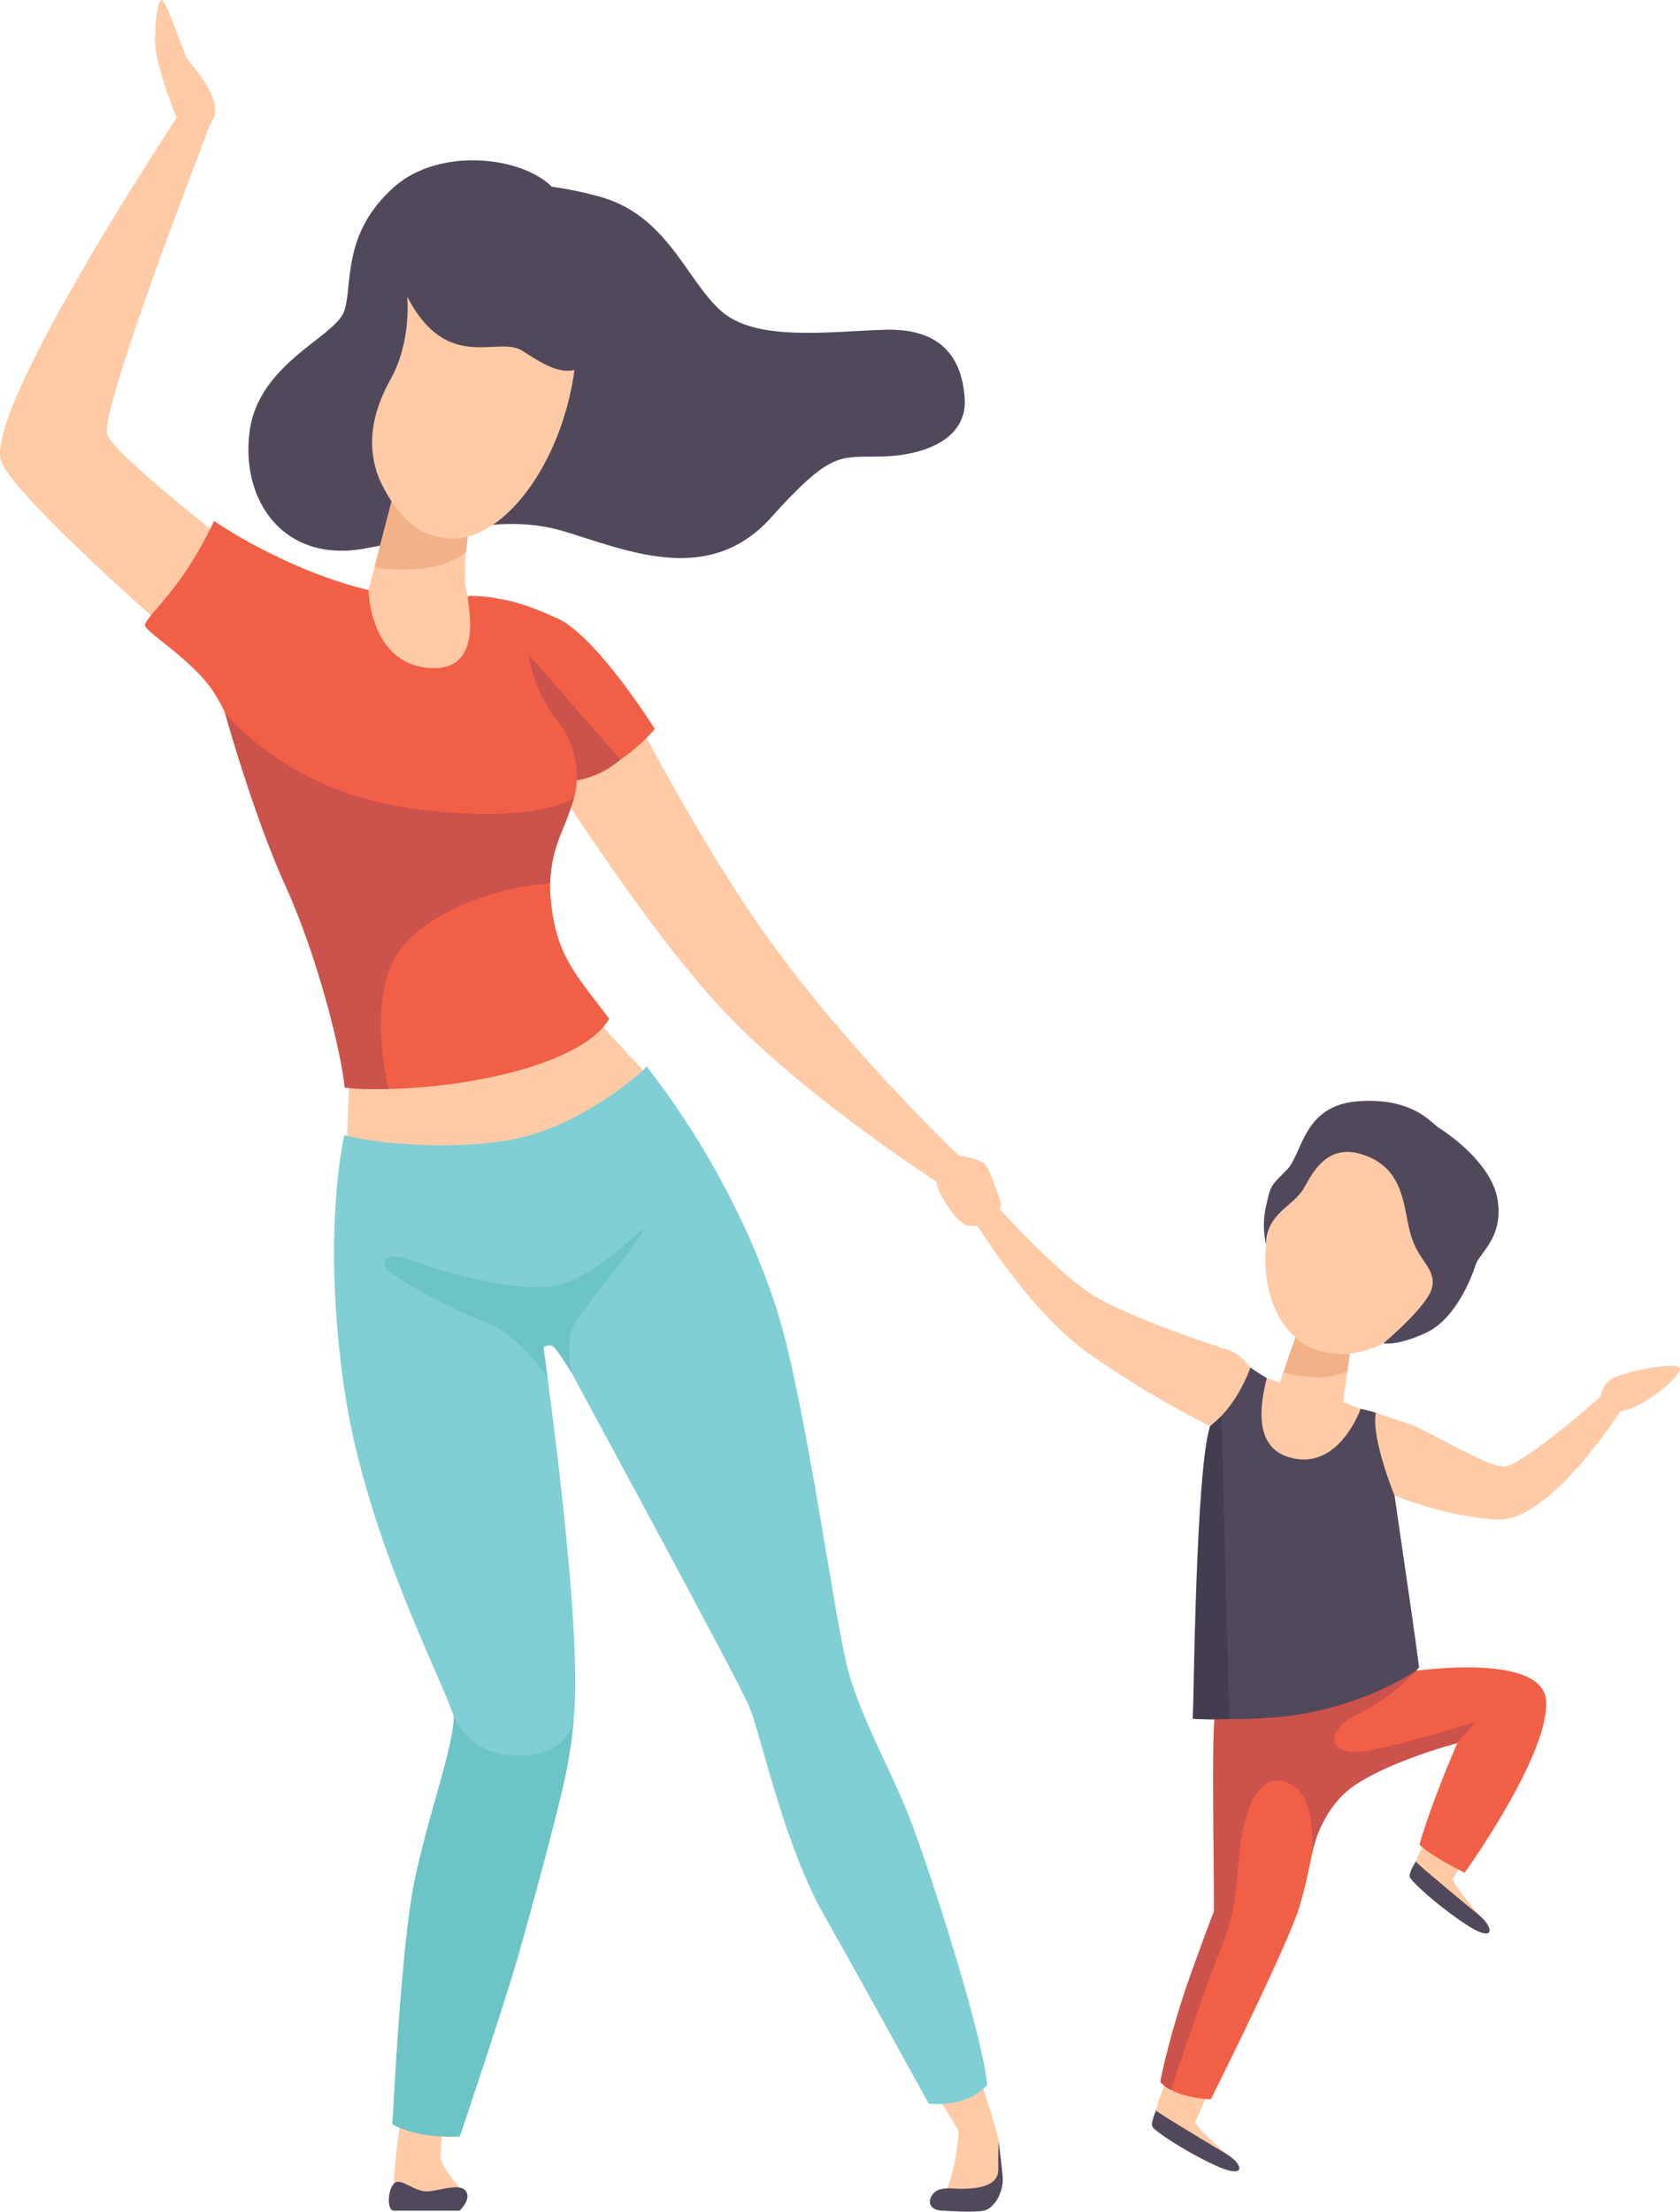
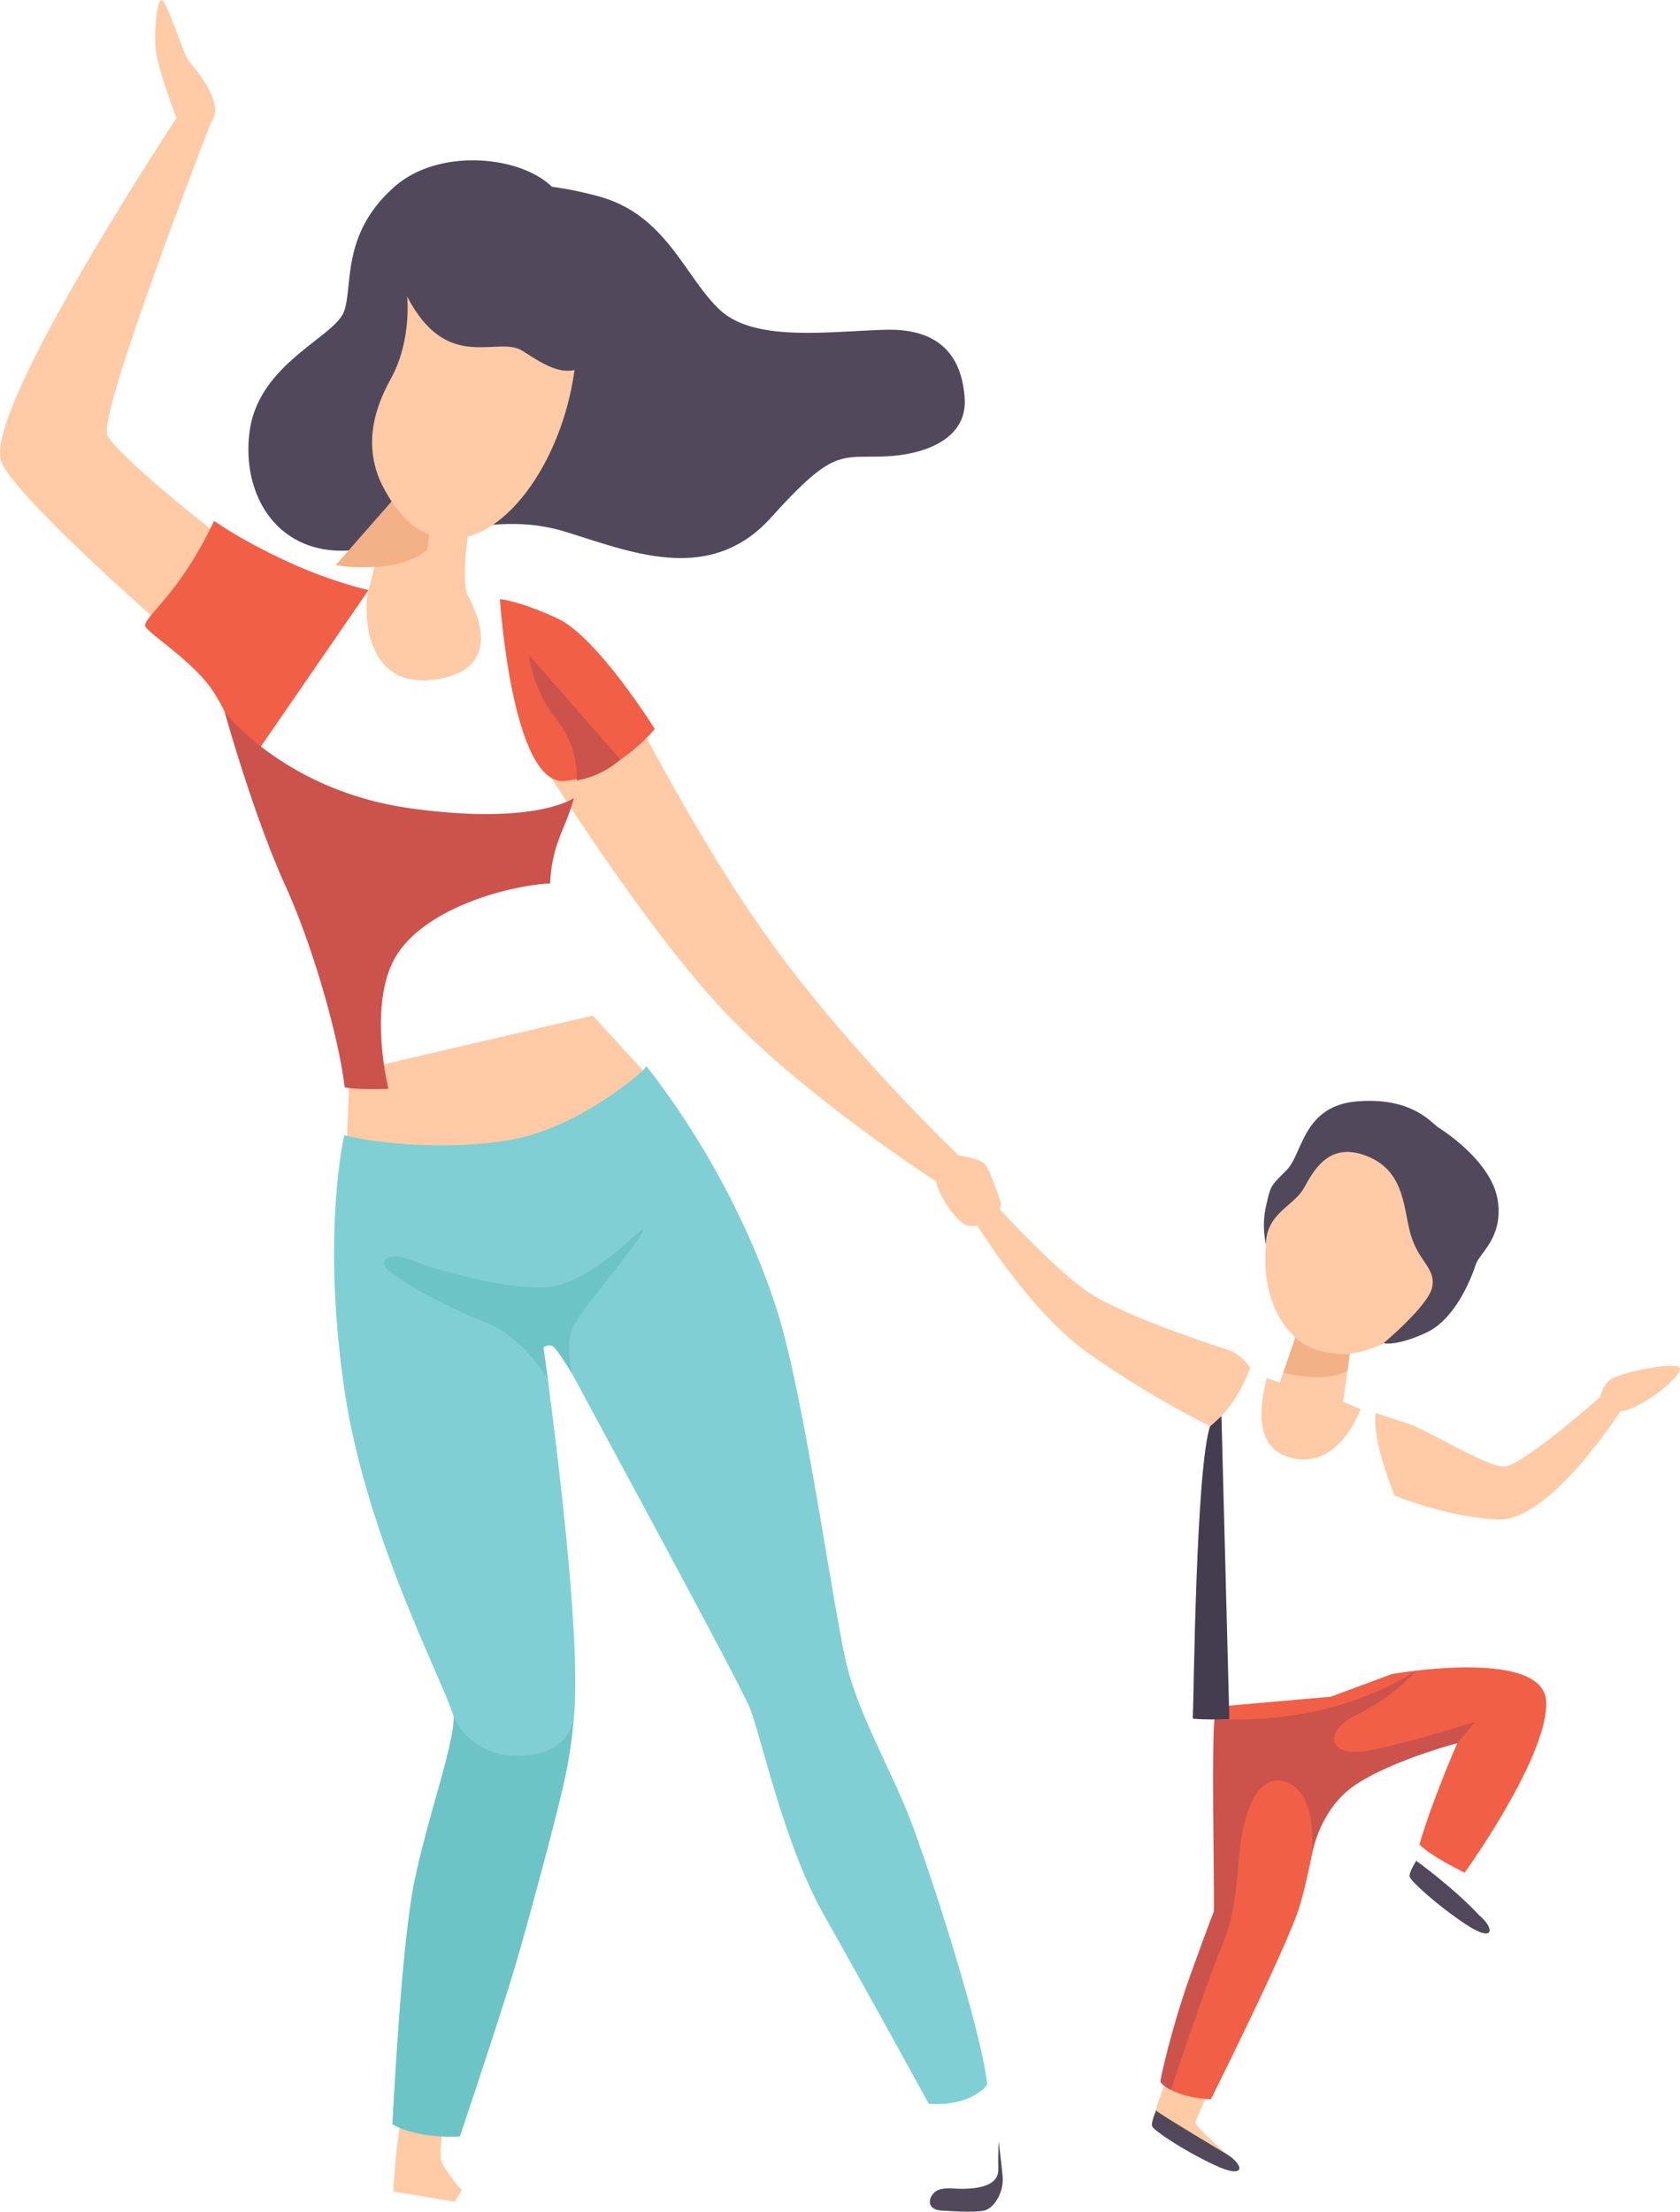
<svg xmlns="http://www.w3.org/2000/svg" viewBox="0 0 850.91 1119.64">
  <title>Asset 4</title>
  <path d="M585.73,1068s-3.05,6.62-2.08,8.58,14.7,11.52,31.28,19.35,15.18-.12,6.37-5.42C606.88,1078.94,585.73,1068,585.73,1068Z" style="fill:#51495b" />
  <path d="M596.28,1041.31s-12.09,25.69-10.4,27.38,35.42,21.83,35.42,21.83-16.6-14.6-15.87-16.27,7.68-17.75,7.68-17.75Z" style="fill:#ffcaa6" />
  <path d="M717.34,942s-4,6.1-3.33,8.18,12.83,13.57,28.06,23.77,15,2.14,7.1-4.4C736.64,956,717.34,942,717.34,942Z" style="fill:#51495b" />
-   <path d="M731.75,917.17S716,940.78,717.4,942.7s31.77,26.86,31.77,26.86-14.24-16.91-13.27-18.45,10.24-16.42,10.24-16.42Z" style="fill:#ffcaa6" />
  <path d="M705,847.48s77.17-13.68,78.13,14.12-41.3,86.4-41.3,86.4-16.19-7.76-22.88-14.2c6.38-22.23,19.21-51.43,19.21-51.43s-35.72,9.36-51,19.9a56.53,56.53,0,0,0-20.39,25s0-65.64,0-65.64Z" style="fill:#f15f46" />
  <path d="M615,864.13s1.7,97.54,0,104.56-16.69,35.21-27.32,85.15c7.65,8.59,25.61,8.88,25.61,8.88s33.44-66.72,43.3-92.86S677.1,858.67,677.1,858.67Z" style="fill:#f15f46" />
  <path d="M314.24,347.87s39.54,80.37,81.64,136.49S489,588.23,489,588.23l-8.3,14.13s-70.79-44.65-114.16-90.57S266.64,374,266.64,374Z" style="fill:#ffcaa6" />
  <path d="M109.25,269.88S59.5,231,54.4,220.34,106.79,62.17,106.79,62.17L92,55.79S-7,204.83.4,232.89c4.09,15.41,78.24,80.57,78.24,80.57S109.25,292,109.25,269.88Z" style="fill:#ffcaa6" />
  <path d="M488.6,201.59c-1.37-20.24-11.66-35.34-39.8-34.65s-66.22,6.52-84.06-9.95S337.64,108.61,303,99.35a182.68,182.68,0,0,0-23.52-4.82c-15.4-15.37-57.1-20.25-80.1.36-26.42,23.67-20.58,49.06-25,62.44s-43.58,26.42-48,61.42,17.5,66.21,58,59,69.3-18.53,101.9-8.58,73.07,27.45,104.3-7.2,34.65-30.2,56.61-30.88S490,221.83,488.6,201.59Z" style="fill:#51495b" />
  <path d="M186.68,298.69l13-50.09,37.43,21.27s-3.74,24.93,0,31.9S256.21,338.94,220.3,344,183.9,309.37,186.68,298.69Z" style="fill:#ffcaa6" />
  <path d="M202.63,1074.76s-2,14.29-2.57,22.48-.86,12.18-.86,12.18l31.12,5.14,3.53-5.83s-10.29-11.49-10.63-16.3.86-13.55.86-13.55Z" style="fill:#ffcaa6" />
-   <path d="M471.45,1056.06s13.2,20.42,13.89,22.65-2.63,27.53-8.06,33.28c13.89,3.6,27.27.68,28.39-6.61s.51-16.55.08-21.35-9.43-31.91-9.43-31.91Z" style="fill:#ffcaa6" />
  <path d="M300.22,514.15,328.48,545s-18.18,30.82-68.28,42.57-84.48-9.76-84.48-9.76l1.33-35Z" style="fill:#ffcaa6" />
  <path d="M183.43,172.91c-6.33,47,11.62,95.63,41.31,99.63s59.88-38.15,66.22-85.13-13.59-81-43.28-85S189.77,125.93,183.43,172.91Z" style="fill:#ffcaa6" />
-   <path d="M186.68,298.69s.34,37.05,30.53,39.45,18.26-36,19.94-36.37,18.15.35,19.52,3.44,11,36.71,18.18,47.34,17.76,24.71,17.29,42.55S276.57,424.26,278.86,454s13.26,39.8,29.73,61.76c-16,27-92.86,38.88-134,34.77C176.39,514.84,130.64,416,122,379.43s38.42-83.26,40.71-83.26S186.68,298.69,186.68,298.69Z" style="fill:#f15f46" />
  <path d="M174.39,574.68s40.36,10.53,81.15,5.67c7.1,27.95,17.29,84.67,17.29,84.67S294.52,811.07,291,865.36,232.9,1081.5,232.9,1081.5s-19.48.6-34.12-6.08c1.33-23.09,5.66-95.57,13.3-129.6s18.92-62.94,18.26-74.18-44.42-89.13-56-168.74S174.39,574.68,174.39,574.68Z" style="fill:#80cfd4" />
  <path d="M275.15,681.3s5.78-2.86,9.1,3.79,89.68,165.18,95.45,179.36,17.29,69.18,37.69,105.1,53,95.43,53,95.43,19.47,2.37,29.66-9.6c-3.08-28.65-29.93-110.89-39.24-134.83s-24-49.22-31-74-21.73-137.91-36.36-183.58-39.91-90-66.07-123.27c-7.54,11.53-44.79,33.07-71.84,40.7C256.43,618.13,275.15,681.3,275.15,681.3Z" style="fill:#80cfd4" />
  <path d="M183,576.58s35.1,6.52,72.57,1,70.11-35.68,70.11-35.68L301,576S205.29,601.76,183,576.58Z" style="fill:#80cfd4" />
  <path d="M213.34,639.86s38.43,13.08,63,11.75,51.54-34.59,49.27-28.38-31.09,39.69-35.3,48.34-.66,23.7-.66,23.7-7-11.51-9.21-13.4-5.22.23-5.22.23l2.18,16s-12.37-21.47-32.1-29-49-23.51-50.55-28.6S200.85,634.1,213.34,639.86Z" style="fill:#6dc4c6" />
-   <path d="M213.21,1119.14h19.53s6.09-5.6,3.3-9.8-11.67-.84-18.77,0-14.46-7.56-17.76-3.92-3.55,13.72,0,13.72Z" style="fill:#51495b" />
  <path d="M478,1119.14s14.76,1.14,20.25,0,10.29-9.72,9.6-17.27-2.06-17.84-2.06-17.84-.34,8.23-.17,14.06-4.63,8.87-13.21,9.72-11.15-.8-16.46.58S467.33,1119.14,478,1119.14Z" style="fill:#51495b" />
  <path d="M186.68,298.69s-18.19-3.78-41.86-14.76-36.37-20.24-36.37-20.24A191.77,191.77,0,0,1,93.7,289.77c-9.61,14.41-20.24,23.67-20.24,26.76S94,332,105.37,346.38s19.2,42.51,19.2,42.51Z" style="fill:#f15f46" />
-   <path d="M198.36,253.82s8,13.07,19,16.73a35.5,35.5,0,0,0,19.54,1.15l-.84,7.54s-6.84,7.1-22.85,8.58-23.52-.7-23.52-.7Z" style="fill:#f2b186" />
+   <path d="M198.36,253.82s8,13.07,19,16.73l-.84,7.54s-6.84,7.1-22.85,8.58-23.52-.7-23.52-.7Z" style="fill:#f2b186" />
  <path d="M113.8,360.44s30.34,39.8,93.81,48.72S290.7,404,290.7,404a101.63,101.63,0,0,1-3.95,11.54c-3.2,8.29-7.44,16.42-8.12,31.68-20.42,1-62.22,12-77.54,36s-4.35,68-4.35,68-16.47.58-22.18-.79c-2.1-19.85-14-66.79-30.2-102.47S113.8,360.44,113.8,360.44Z" style="fill:#cc524c" />
  <path d="M229.78,868.94s7.45,20.32,33.75,19.87,27.15-19.87,27.15-19.87a232.21,232.21,0,0,1-4.62,31.65c-3.77,17.49-15.44,60.84-23.1,87.83s-30.06,93.08-30.06,93.08-20,1.78-34.12-6.08c.57-9.67,4.48-91.23,11.23-123.6S230.1,882.93,229.78,868.94Z" style="fill:#6dc4c6" />
  <path d="M206.23,150.13s2.41,22.3-8.23,41.51-11.91,35-6.19,50.14c-25-8.28-21.94-69-5.13-103.66S244.32,84.25,281,111s28.15,64.15,17.16,72.73-21.28,1.72-33.63-6.17S226.49,189.31,206.23,150.13Z" style="fill:#51495b" />
  <path d="M733.12,646.68c-13.53,28.37-45.67,46.69-69.17,35.48S634.47,634.43,648,606.07s41.45-37.85,65-26.64S746.66,618.31,733.12,646.68Z" style="fill:#ffcaa6" />
  <path d="M89.48,59.86S79,33.47,78.64,22.63,79.91-2.25,82.46.3,93.31,27.35,94.9,29.93s20.26,21.72,11.89,32.24S89.48,59.86,89.48,59.86Z" style="fill:#ffcaa6" />
  <path d="M253.21,303.3s9.11.6,29.1,9.74S331.63,369,331.63,369s-18.71,23.6-45.5,26.36S253.21,303.3,253.21,303.3Z" style="fill:#f15f46" />
  <path d="M292.14,395.1a47.51,47.51,0,0,0-10.47-31.25c-11.91-14.67-13.82-32.32-13.82-32.32l46.37,53A45.51,45.51,0,0,1,292.14,395.1Z" style="fill:#cc524c" />
-   <path d="M624.38,685.5s19.13,16.3,38.69,22,38.27,5.75,38.27,12,13.18,91.53,17.43,124.58C692,875.73,604.18,870.05,604.18,870.05s2.77-55.67,4.47-107.89S624.38,685.5,624.38,685.5Z" style="fill:#51495b" />
  <path d="M621.08,683.07S572,667.44,552.52,655s-55.17-52.65-55.17-52.65L489,610.68s29.72,51.73,62.88,74.82a497,497,0,0,0,61,36.5s12.47-8.31,20.47-29.68C628.74,686.79,626.13,684.72,621.08,683.07Z" style="fill:#ffcaa6" />
  <path d="M641.61,697.67l6.58,2.3,8.43-24.45,27.5,6.38-3.83,27.85,8.83,3.52s-10,28.8-32.5,25.29S638.23,711.32,641.61,697.67Z" style="fill:#ffcaa6" />
  <path d="M484.06,584.74s12.87,1.38,15.31,5.21,7.12,17.43,7.55,18.71-1.38,6.91-2.77,7.55-7.22,5.42-13.6,4.35-16.32-17.88-16.29-22.38S484.06,584.74,484.06,584.74Z" style="fill:#ffcaa6" />
  <path d="M696.85,715.32s7.26,2.4,16.4,5.38,39.54,21.76,48.47,21.76,48.79-35.27,48.79-35.27l10.21,7.23s-35.85,56.1-62.1,54.83-52.29-12.16-52.29-12.16S694.48,728.43,696.85,715.32Z" style="fill:#ffcaa6" />
  <path d="M810.51,707.19a15.18,15.18,0,0,1,5.26-8.81c4.47-3.51,33.81-9.57,35.08-5.74s-19.29,20.75-30.13,21.78S810.51,707.19,810.51,707.19Z" style="fill:#ffcaa6" />
  <path d="M641.27,630.17a44.11,44.11,0,0,1,0-19.7c2.46-11.06,2.46-10,10.54-18.29s8.07-32.53,35.92-34.65,37.21,11.05,41,13.39,27,17.86,29.86,36.78-9.24,26.58-11.15,32.53-10,27.43-25.09,34.44S700.73,680,700.73,680s22.72-19,24.64-28.33-6.17-12.54-10.42-25.3-2.55-32.74-21.9-40.82-27.21,6.17-32.53,15.73S641.16,614.23,641.27,630.17Z" style="fill:#51495b" />
  <path d="M717.3,845.75a100.19,100.19,0,0,1-29.57,22c-17.64,8.29-16.15,22.75,6.38,18.29s53.15-14.46,53.15-14.46l-9.14,10.83s-33.27,8.83-51.77,21.27-22,35.81-22,35.81S668,909.81,653,902.79s-23.06,12.44-25.24,35.4-2.5,31.57-9.94,49.64-24.74,70.09-24.74,70.09-3.64-1.39-5.34-4.08c1.56-9.22,7.58-32,14.22-51s12.22-33.74,12.78-34.86-1.23-86.12.42-97.6C627.15,870.37,673.2,873.53,717.3,845.75Z" style="fill:#cc524c" />
  <path d="M618.66,716.82l4,153.44s-11.8.53-18.5-.21c.46-9.46,1.51-126.35,8.73-148C617,718.52,618.66,716.82,618.66,716.82Z" style="fill:#443d4f" />
  <path d="M656.12,677s3.87,4.5,11.84,6.74a54.05,54.05,0,0,0,15.67,1.79L682.46,694s-6.52,3.67-16.84,3.14S650,694.86,650,694.86Z" style="fill:#f2b186" />
</svg>